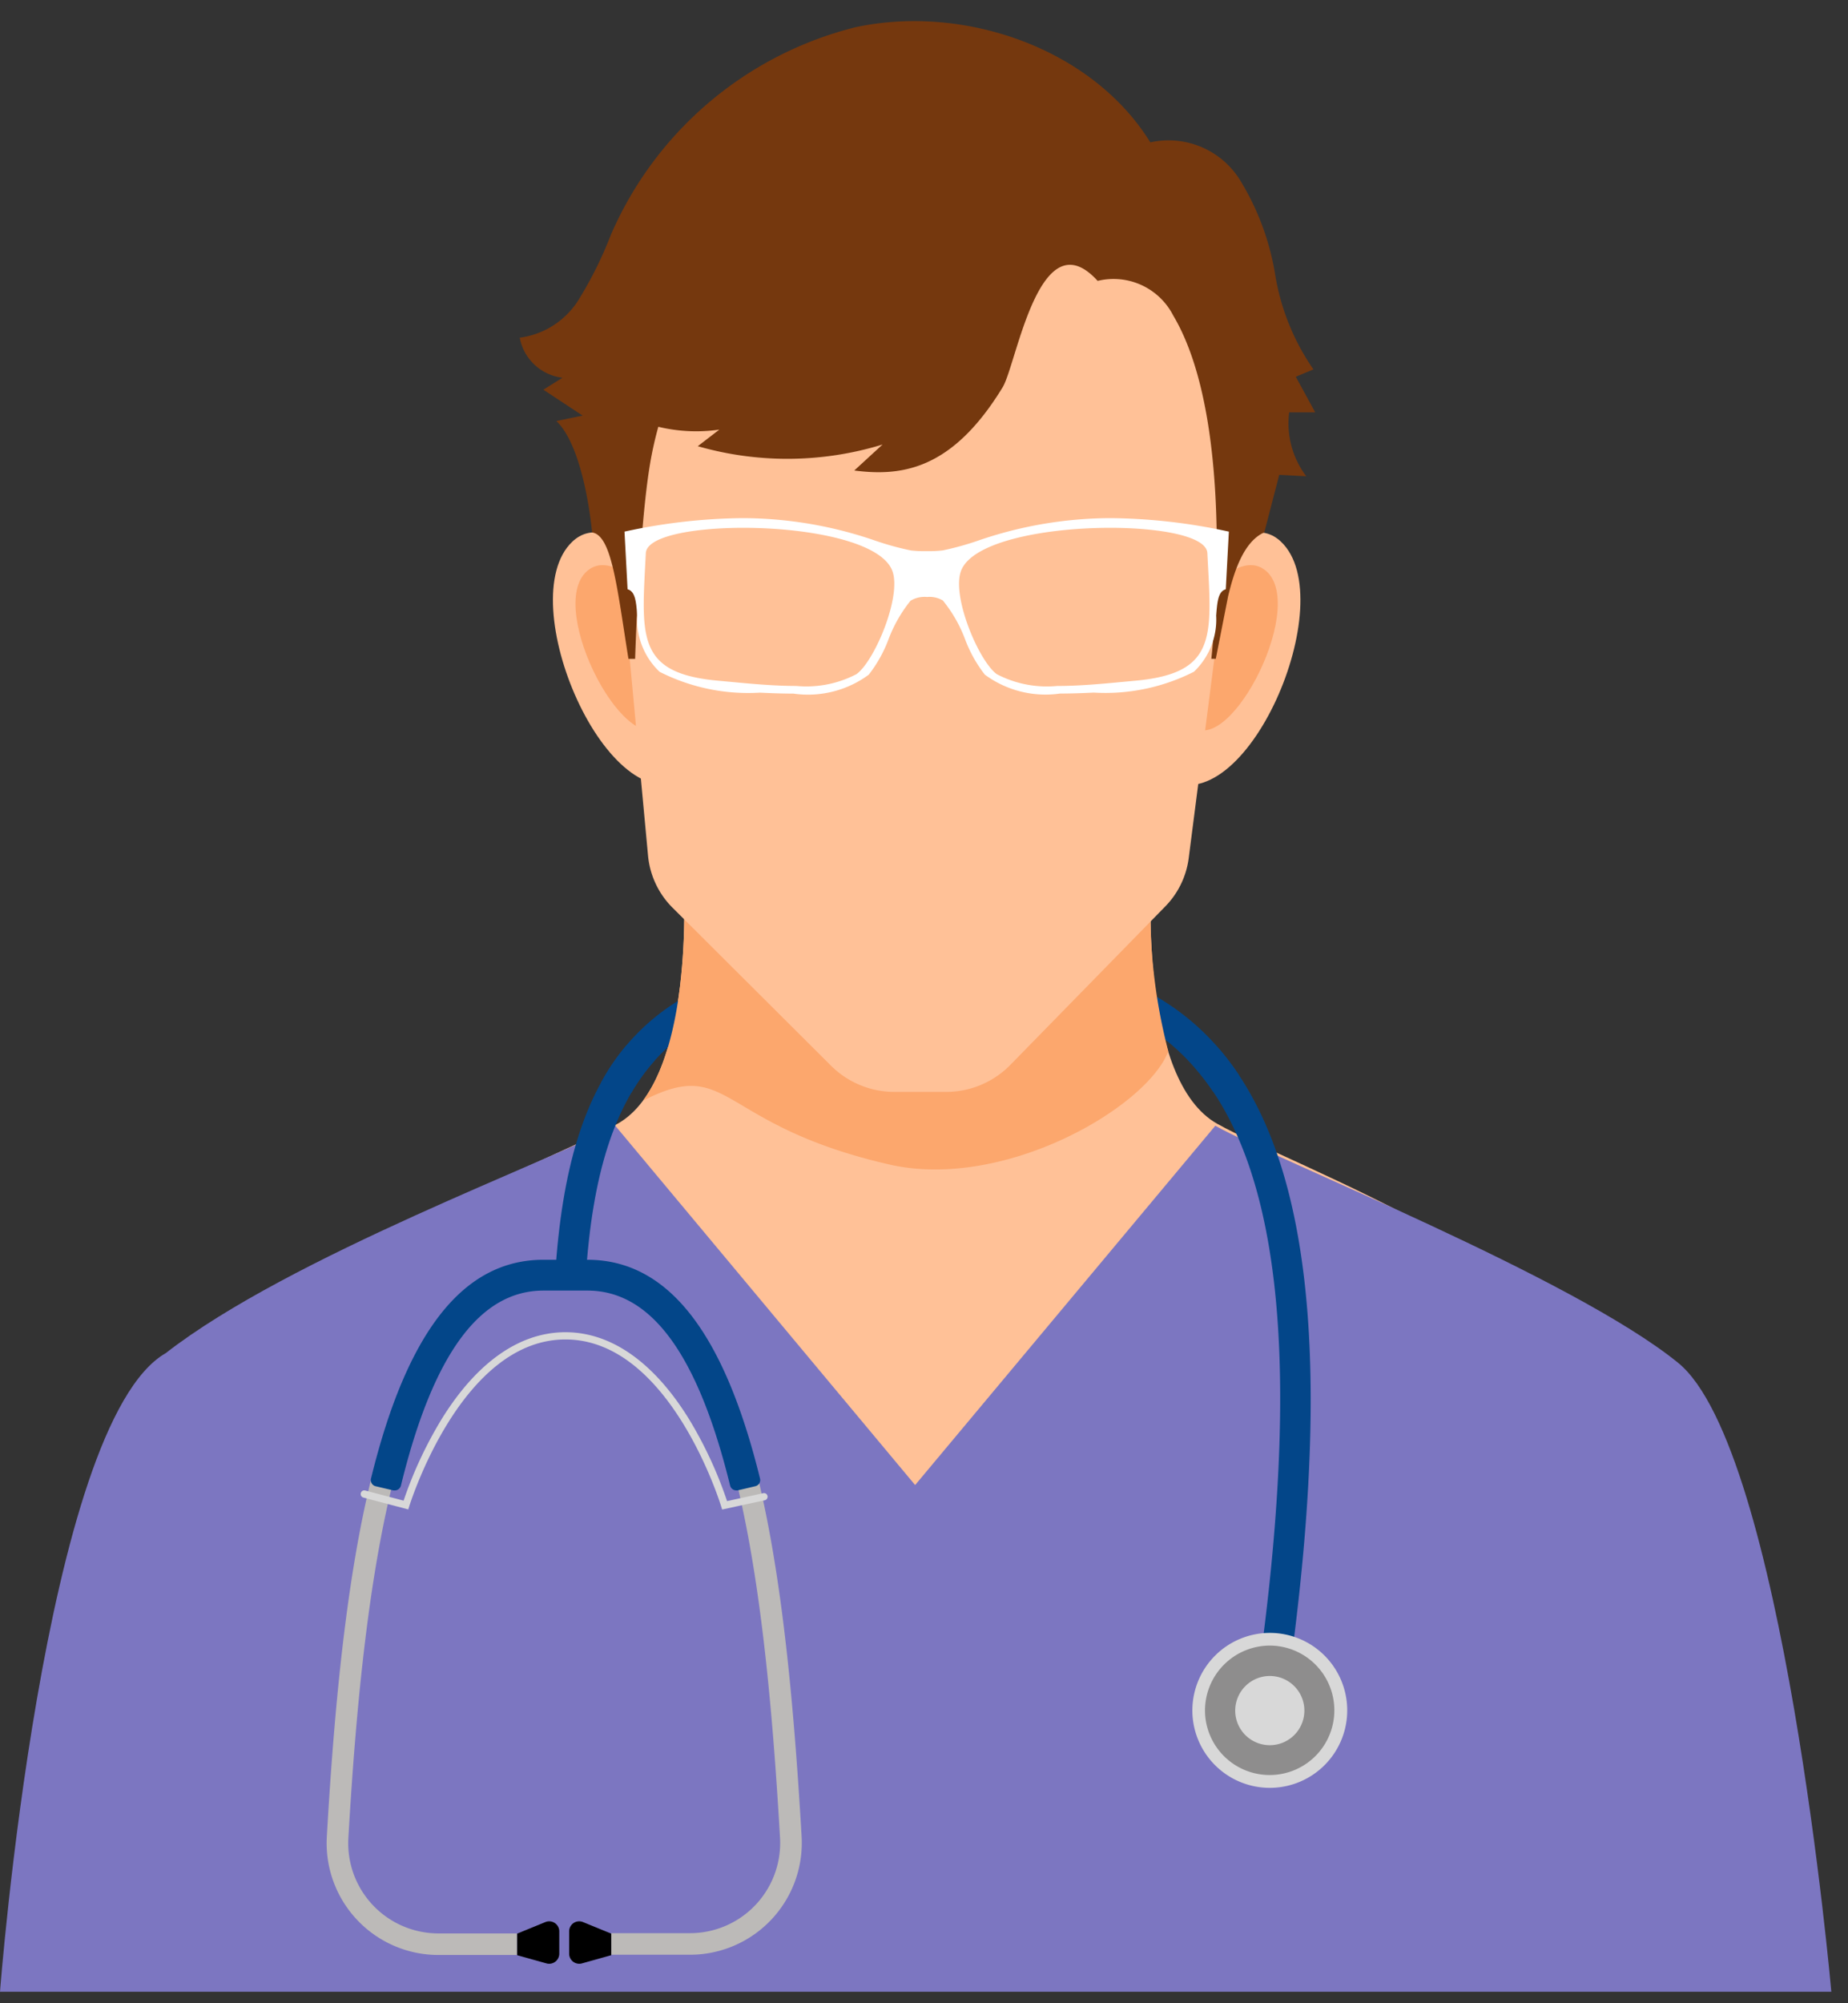
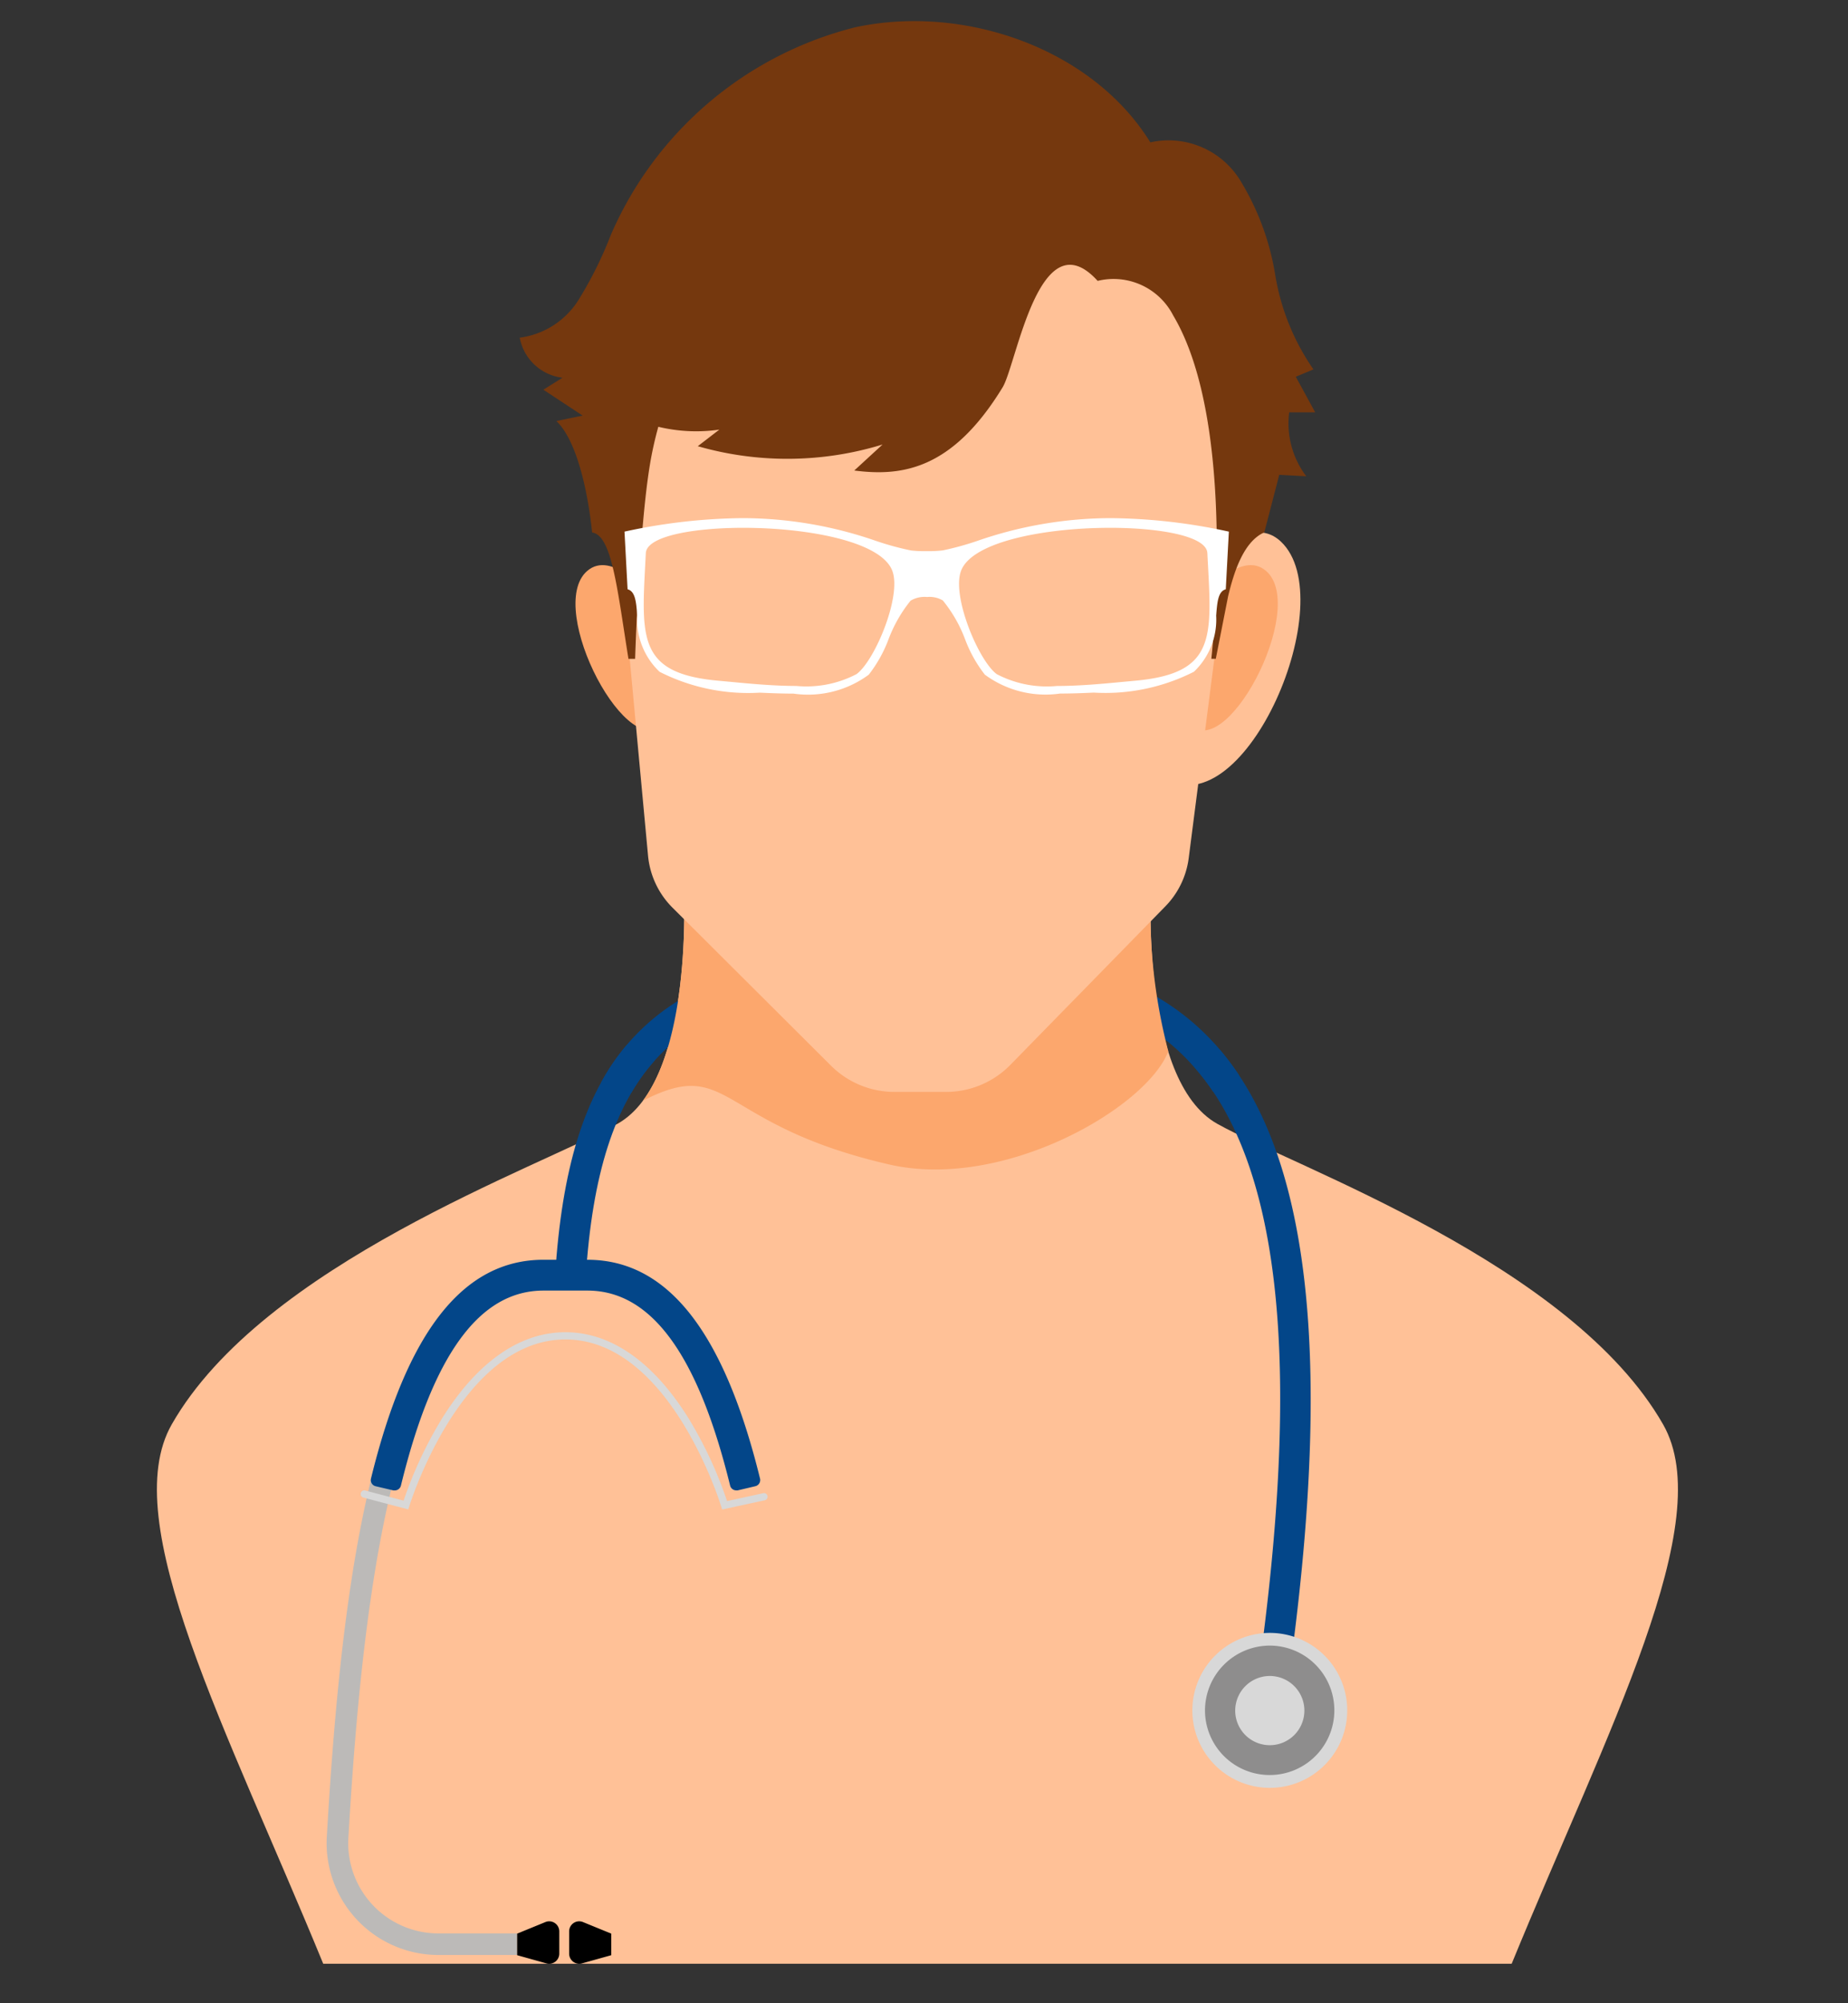
<svg xmlns="http://www.w3.org/2000/svg" id="Component_Doctor_No_5" data-name="Component/Doctor No 5" width="60" height="65" viewBox="0 0 60 65">
  <rect x="0" y="0" width="60" height="65" fill="#333333" stroke="none" />
  <defs>
    <clipPath id="clip-path">
-       <path id="Clip_4" data-name="Clip 4" d="M0,0H59.458V28.1H0Z" fill="none" />
+       <path id="Clip_4" data-name="Clip 4" d="M0,0H59.458H0Z" fill="none" />
    </clipPath>
    <clipPath id="clip-path-2">
      <path id="Clip_43" data-name="Clip 43" d="M0,0H25.827V20.692H0Z" fill="none" />
    </clipPath>
  </defs>
  <g id="Component_Doctor_No_5-2" data-name="Component/Doctor No 5" transform="translate(0 0.684)">
    <path id="Fill_1" data-name="Fill 1" d="M43.986,35.07c3.117-7.6,6.717-14.349,4.917-17.5-2.971-5.2-11.924-8.331-14.471-9.752S32.284,0,32.284,0H17.1s.4,6.4-2.149,7.817S3.453,12.364.482,17.569c-1.8,3.152,1.8,9.9,4.918,17.5Z" transform="translate(5.094 27.965)" fill="#ffc197" />
    <g id="Group_5" data-name="Group 5" transform="translate(0 35.844)">
      <path id="Clip_4-2" data-name="Clip 4" d="M0,0H59.458V28.1H0Z" transform="translate(0 0)" fill="none" />
      <g id="Group_5-2" data-name="Group 5" transform="translate(0 0)" clip-path="url(#clip-path)">
        <path id="Fill_3" data-name="Fill 3" d="M59.459,28.1S57.9,10.46,54.48,7.688,41.5,1.14,39.458,0L29.712,11.658,19.977,0C18,1.1,9.4,4.247,5.382,7.377,1.407,9.656,0,28.1,0,28.1Z" transform="translate(0)" fill="#7c76c1" />
      </g>
    </g>
    <path id="Fill_6" data-name="Fill 6" d="M1.846,2.044C3.685.607,6.35-.017,10.75,0c3.41,0,6.894.38,9.274,3.107a8.561,8.561,0,0,1,.687.906c-.276.183-.553.369-.841.535a7.67,7.67,0,0,0-.6-.781C17.275,1.475,14.42,1,10.75,1H10.7c-4.846,0-8.019.66-9.73,3.583a.452.452,0,0,0-.066-.03C.6,4.452.3,4.347,0,4.232A7.046,7.046,0,0,1,1.846,2.044" transform="translate(19.522 30.198)" fill="#034689" />
    <path id="Fill_8" data-name="Fill 8" d="M0,7.067c2.859-1.47,2.375.781,8,2.069,3.708.85,8.355-1.84,9.058-3.673A17.937,17.937,0,0,1,16.5,0H1.322S1.626,4.888,0,7.067" transform="translate(20.874 27.965)" fill="#fca76d" />
-     <path id="Fill_10" data-name="Fill 10" d="M0,0V.7c4.624,0,5.753,9.247,6.253,17.9a2.927,2.927,0,0,1-2.915,3.1H.773v.7H3.338a3.63,3.63,0,0,0,3.616-3.844C6.4,9.045,5.181,0,0,0" transform="translate(19.072 40.342)" fill="#bcbab8" />
    <path id="Fill_12" data-name="Fill 12" d="M1.366,1.1v-.7L.447.024A.326.326,0,0,0,0,.329V1.05a.328.328,0,0,0,.415.316Z" transform="translate(18.479 61.657)" />
    <path id="Fill_14" data-name="Fill 14" d="M7.04,0V.7C2.416.7,1.208,9.952.706,18.608a2.928,2.928,0,0,0,2.916,3.1H6.186v.7H3.623A3.63,3.63,0,0,1,.006,18.567C.557,9.045,1.859,0,7.04,0" transform="translate(10.605 40.342)" fill="#bcbab8" />
    <path id="Fill_16" data-name="Fill 16" d="M0,1.1v-.7L.919.024a.327.327,0,0,1,.448.305V1.05a.328.328,0,0,1-.416.316Z" transform="translate(16.791 61.657)" />
    <path id="Fill_18" data-name="Fill 18" d="M7.038,0H5.611c-2.6,0-4.43,2.322-5.6,7.1a.2.2,0,0,0,.024.155.2.2,0,0,0,.13.094l.573.135a.267.267,0,0,0,.046,0,.206.206,0,0,0,.2-.16C2.024,3.072,3.54,1,5.611,1H7.038c2.071,0,3.586,2.068,4.632,6.323a.206.206,0,0,0,.2.16.267.267,0,0,0,.046,0l.573-.135a.205.205,0,0,0,.153-.249C11.468,2.322,9.634,0,7.038,0" transform="translate(12.034 40.192)" fill="#034689" />
    <path id="Fill_20" data-name="Fill 20" d="M6.644,0C5.161,0,3.776.968,2.636,2.8A13.272,13.272,0,0,0,1.389,5.465L.147,5.137A.115.115,0,0,0,0,5.221a.117.117,0,0,0,.083.144l1.458.385.033-.108C1.595,5.587,3.251.235,6.644.235S11.684,5.6,11.7,5.653l.031.1,1.383-.3a.118.118,0,0,0,.09-.14.116.116,0,0,0-.139-.09l-1.174.257a13.3,13.3,0,0,0-1.244-2.675C9.509.971,8.125,0,6.644,0" transform="translate(11.715 42.543)" fill="#d8d8d8" />
    <path id="Fill_22" data-name="Fill 22" d="M0,.582A4.834,4.834,0,0,0,.815,0C3.671,3.345,4.444,9.714,3.177,19.469l-.988-.129C3.425,9.82,2.712,3.687.008.59L0,.582" transform="translate(38.789 33.375)" fill="#034689" />
    <path id="Fill_24" data-name="Fill 24" d="M2.329,0c.31.157.616.319.912.5C1.94,1.951,1.205,4.177.994,7.567L0,7.505C.217,4.013.949,1.628,2.329,0" transform="translate(18.022 33.22)" fill="#034689" />
    <path id="Fill_26" data-name="Fill 26" d="M0,2.525A2.514,2.514,0,1,0,2.514,0,2.519,2.519,0,0,0,0,2.525" transform="translate(38.713 52.299)" fill="#d8d8d8" />
    <path id="Fill_28" data-name="Fill 28" d="M0,2.114A2.1,2.1,0,1,0,2.1,0,2.109,2.109,0,0,0,0,2.114" transform="translate(39.123 52.711)" fill="#8e8d8d" />
    <path id="Fill_30" data-name="Fill 30" d="M0,1.128A1.123,1.123,0,1,0,1.122,0,1.125,1.125,0,0,0,0,1.128" transform="translate(40.104 53.697)" fill="#d8d8d8" />
-     <path id="Fill_32" data-name="Fill 32" d="M3.532,1.518S1.812-.811.633.3c-2,1.89,1.16,9.231,3.757,7.691Z" transform="translate(17.951 16.59)" fill="#ffc197" />
    <path id="Fill_34" data-name="Fill 34" d="M2.365.959S1.188-.516.376.192C-1.006,1.4,1.777,6.65,2.939,5.071Z" transform="translate(18.685 17.653)" fill="#fca76d" />
    <path id="Fill_36" data-name="Fill 36" d="M.858,1.518S2.579-.811,3.757.3C5.761,2.19,2.6,9.532,0,7.992Z" transform="translate(37.831 16.59)" fill="#ffc197" />
    <path id="Fill_38" data-name="Fill 38" d="M.573.959S1.75-.516,2.562.192C3.944,1.4,1.162,6.65,0,5.071Z" transform="translate(38.548 17.653)" fill="#fca76d" />
    <path id="Fill_40" data-name="Fill 40" d="M0,7.178,1.373,21.925a2.742,2.742,0,0,0,.795,1.689l5.144,5.125a2.917,2.917,0,0,0,2.06.853h1.679a2.921,2.921,0,0,0,2.087-.879l5.03-5.141a2.742,2.742,0,0,0,.76-1.57l1.91-14.846L16.783,0H4Z" transform="translate(19.667 5.154)" fill="#ffc197" />
    <g id="Group_44" data-name="Group 44" transform="translate(16.874 0)">
      <path id="Clip_43-2" data-name="Clip 43" d="M0,0H25.827V20.692H0Z" transform="translate(0)" fill="none" />
      <g id="Group_44-2" data-name="Group 44" transform="translate(0)" clip-path="url(#clip-path-2)">
        <path id="Fill_42" data-name="Fill 42" d="M24.988,12.695h.839q-.314-.578-.63-1.154l.573-.239a7.494,7.494,0,0,1-1.242-3.074,8.421,8.421,0,0,0-1.167-3.11,2.735,2.735,0,0,0-2.887-1.183C18.577.87,14.41-.554,10.9.2a11.759,11.759,0,0,0-7.94,6.734A12.782,12.782,0,0,1,1.912,9.043,2.658,2.658,0,0,1,0,10.273a1.606,1.606,0,0,0,1.388,1.3l-.62.388,1.274.84-.851.177c.927.889,1.158,3.615,1.158,3.615.64.09.81,1.776,1.181,4.1h.217s.13-4.237.487-6.341A11.715,11.715,0,0,1,4.5,13.164a5.249,5.249,0,0,0,1.981.092l-.7.538a10.533,10.533,0,0,0,6-.055l-.919.844c1.528.195,3.173-.006,4.817-2.7.454-.744,1.19-5.54,3.085-3.453a2.176,2.176,0,0,1,2.453,1.122c2.107,3.537,1.238,11.14,1.238,11.14H22.6l.4-2.03c.178-.736.485-1.767,1.175-2.072l.485-1.867.878.047a2.835,2.835,0,0,1-.555-2.075" transform="translate(0 0)" fill="#75380e" />
      </g>
    </g>
    <path id="Fill_45" data-name="Fill 45" d="M14.139,5.692A3.32,3.32,0,0,1,11.7,5.079a4.325,4.325,0,0,1-.641-1.145,4.476,4.476,0,0,0-.724-1.263.853.853,0,0,0-.512-.112.879.879,0,0,0-.535.12,4.53,4.53,0,0,0-.718,1.258,4.328,4.328,0,0,1-.64,1.143,3.324,3.324,0,0,1-2.444.614c-.388,0-.788-.017-1.093-.031a6.353,6.353,0,0,1-3.254-.677A2.334,2.334,0,0,1,.413,3.163C.38,2.724.353,2.378.1,2.308L0,.438A18.624,18.624,0,0,1,3.828,0,13.267,13.267,0,0,1,8.163.738a9.305,9.305,0,0,0,1.134.31,3.87,3.87,0,0,0,.507.023,3.991,3.991,0,0,0,.528-.024A9.358,9.358,0,0,0,11.46.737,13.271,13.271,0,0,1,15.794,0a18.623,18.623,0,0,1,3.828.438l-.1,1.87c-.251.07-.278.416-.312.855a2.335,2.335,0,0,1-.722,1.821,6.356,6.356,0,0,1-3.255.677C14.927,5.676,14.527,5.692,14.139,5.692ZM15.77.314c-2.075,0-4.476.436-4.842,1.392-.316.825.574,2.932,1.159,3.357a3.512,3.512,0,0,0,1.957.383c.731,0,1.491-.072,2.1-.13l.4-.037c2.59-.224,2.532-1.332,2.4-3.759q-.01-.186-.02-.383C18.9.569,17.322.314,15.77.314ZM3.852.314C2.3.314.721.569.692,1.137q-.01.2-.02.383C.545,3.947.487,5.055,3.076,5.278l.4.037c.611.058,1.372.13,2.1.13a3.51,3.51,0,0,0,1.956-.383C8.12,4.638,9.01,2.53,8.694,1.706,8.328.75,5.928.314,3.852.314Z" transform="translate(20.276 16.128)" fill="#fff" />
  </g>
</svg>